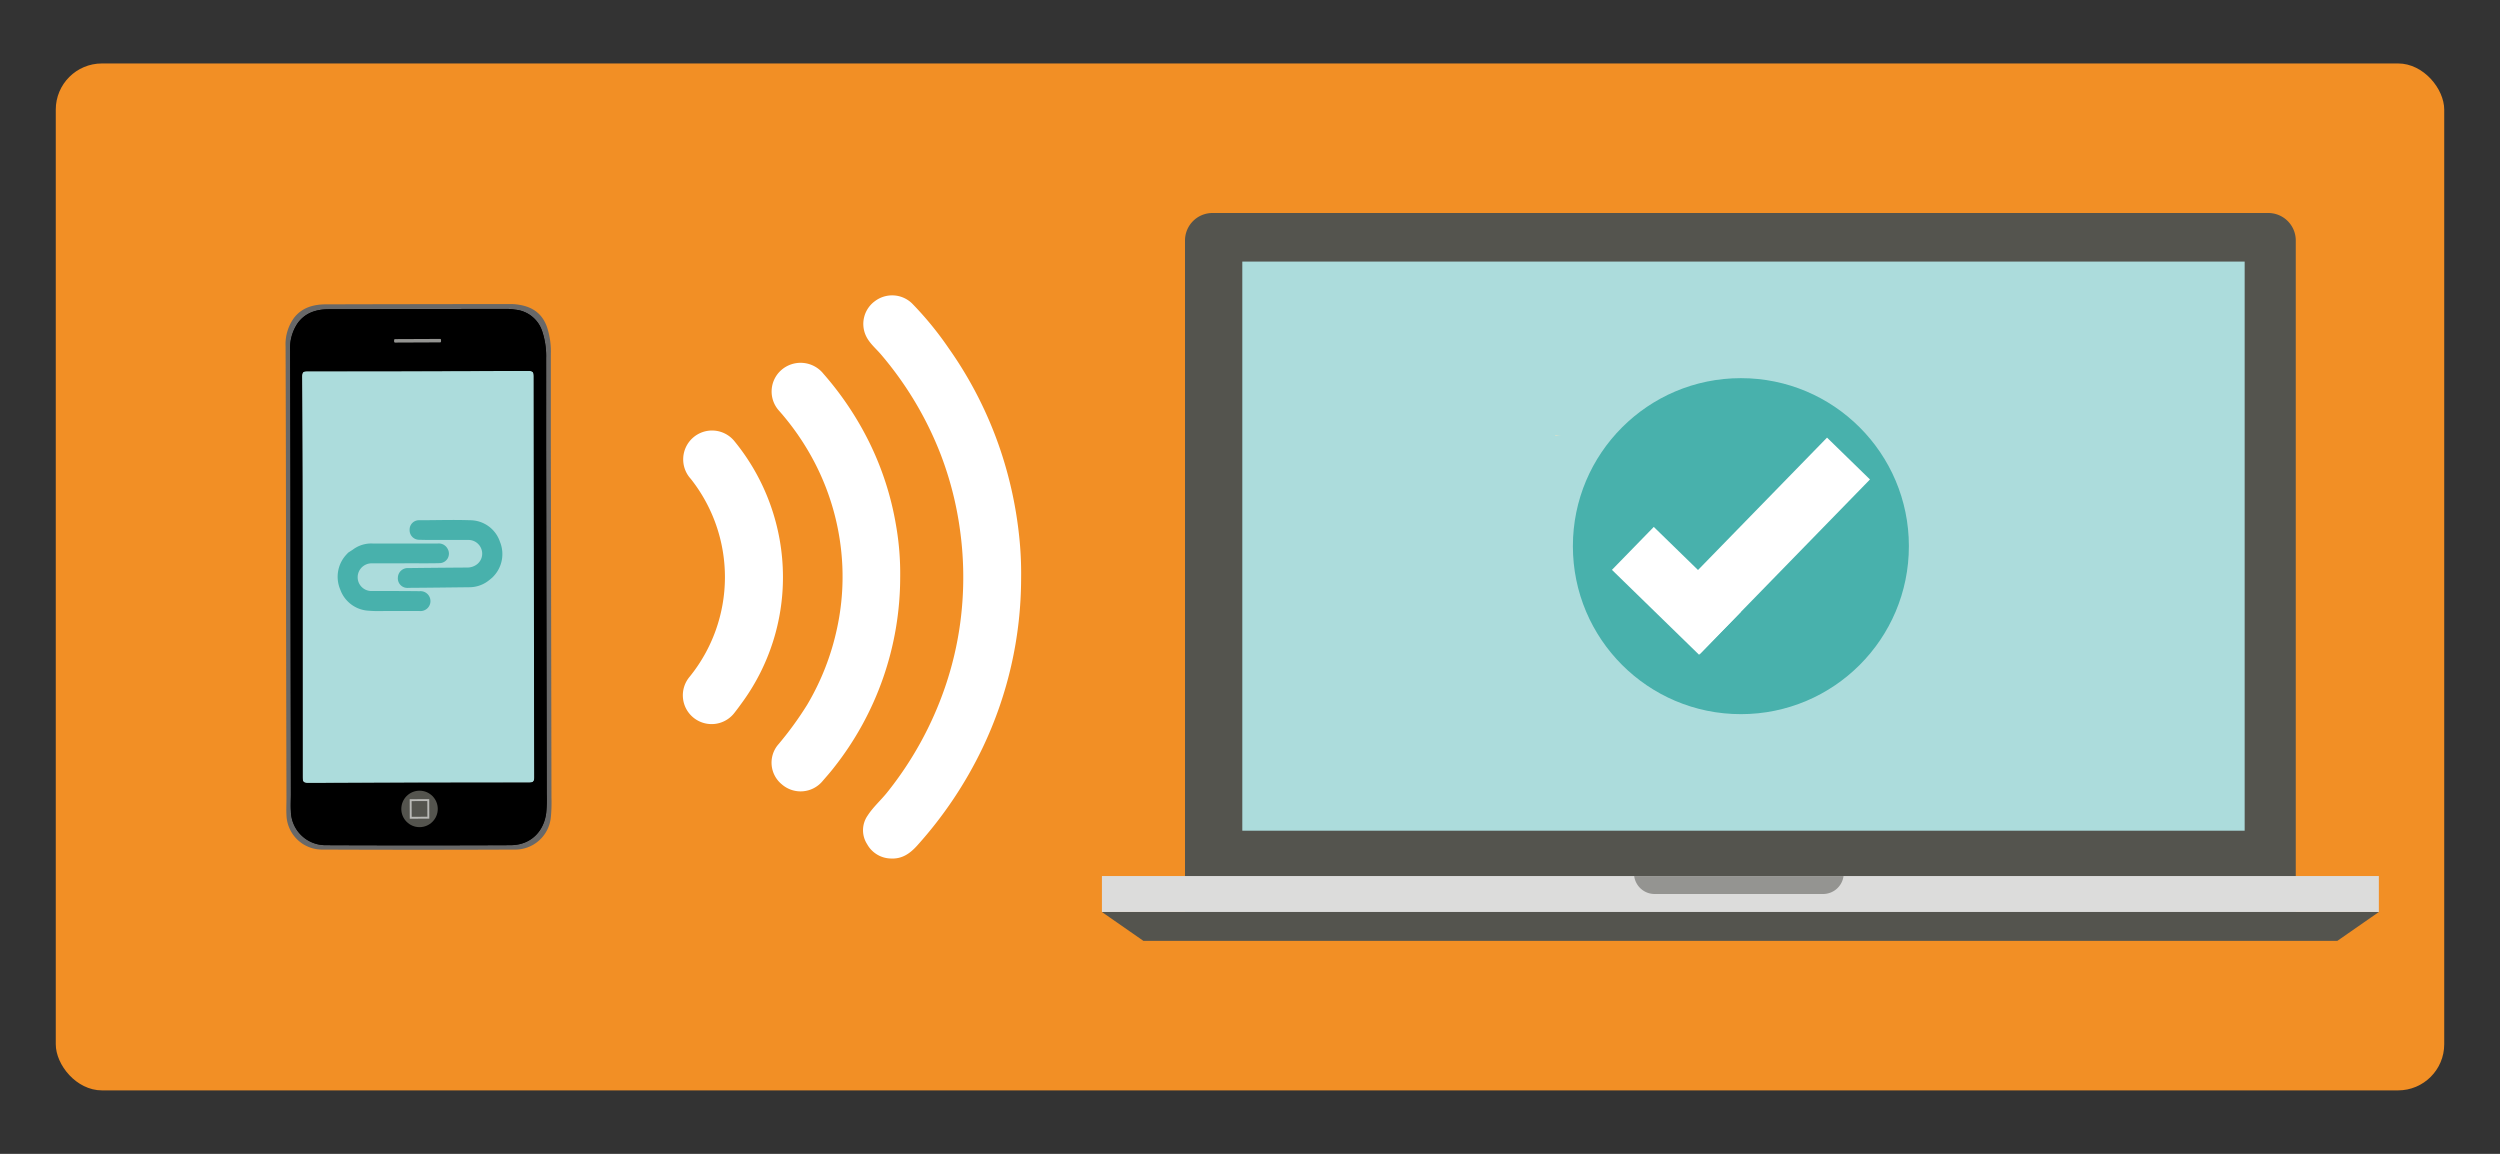
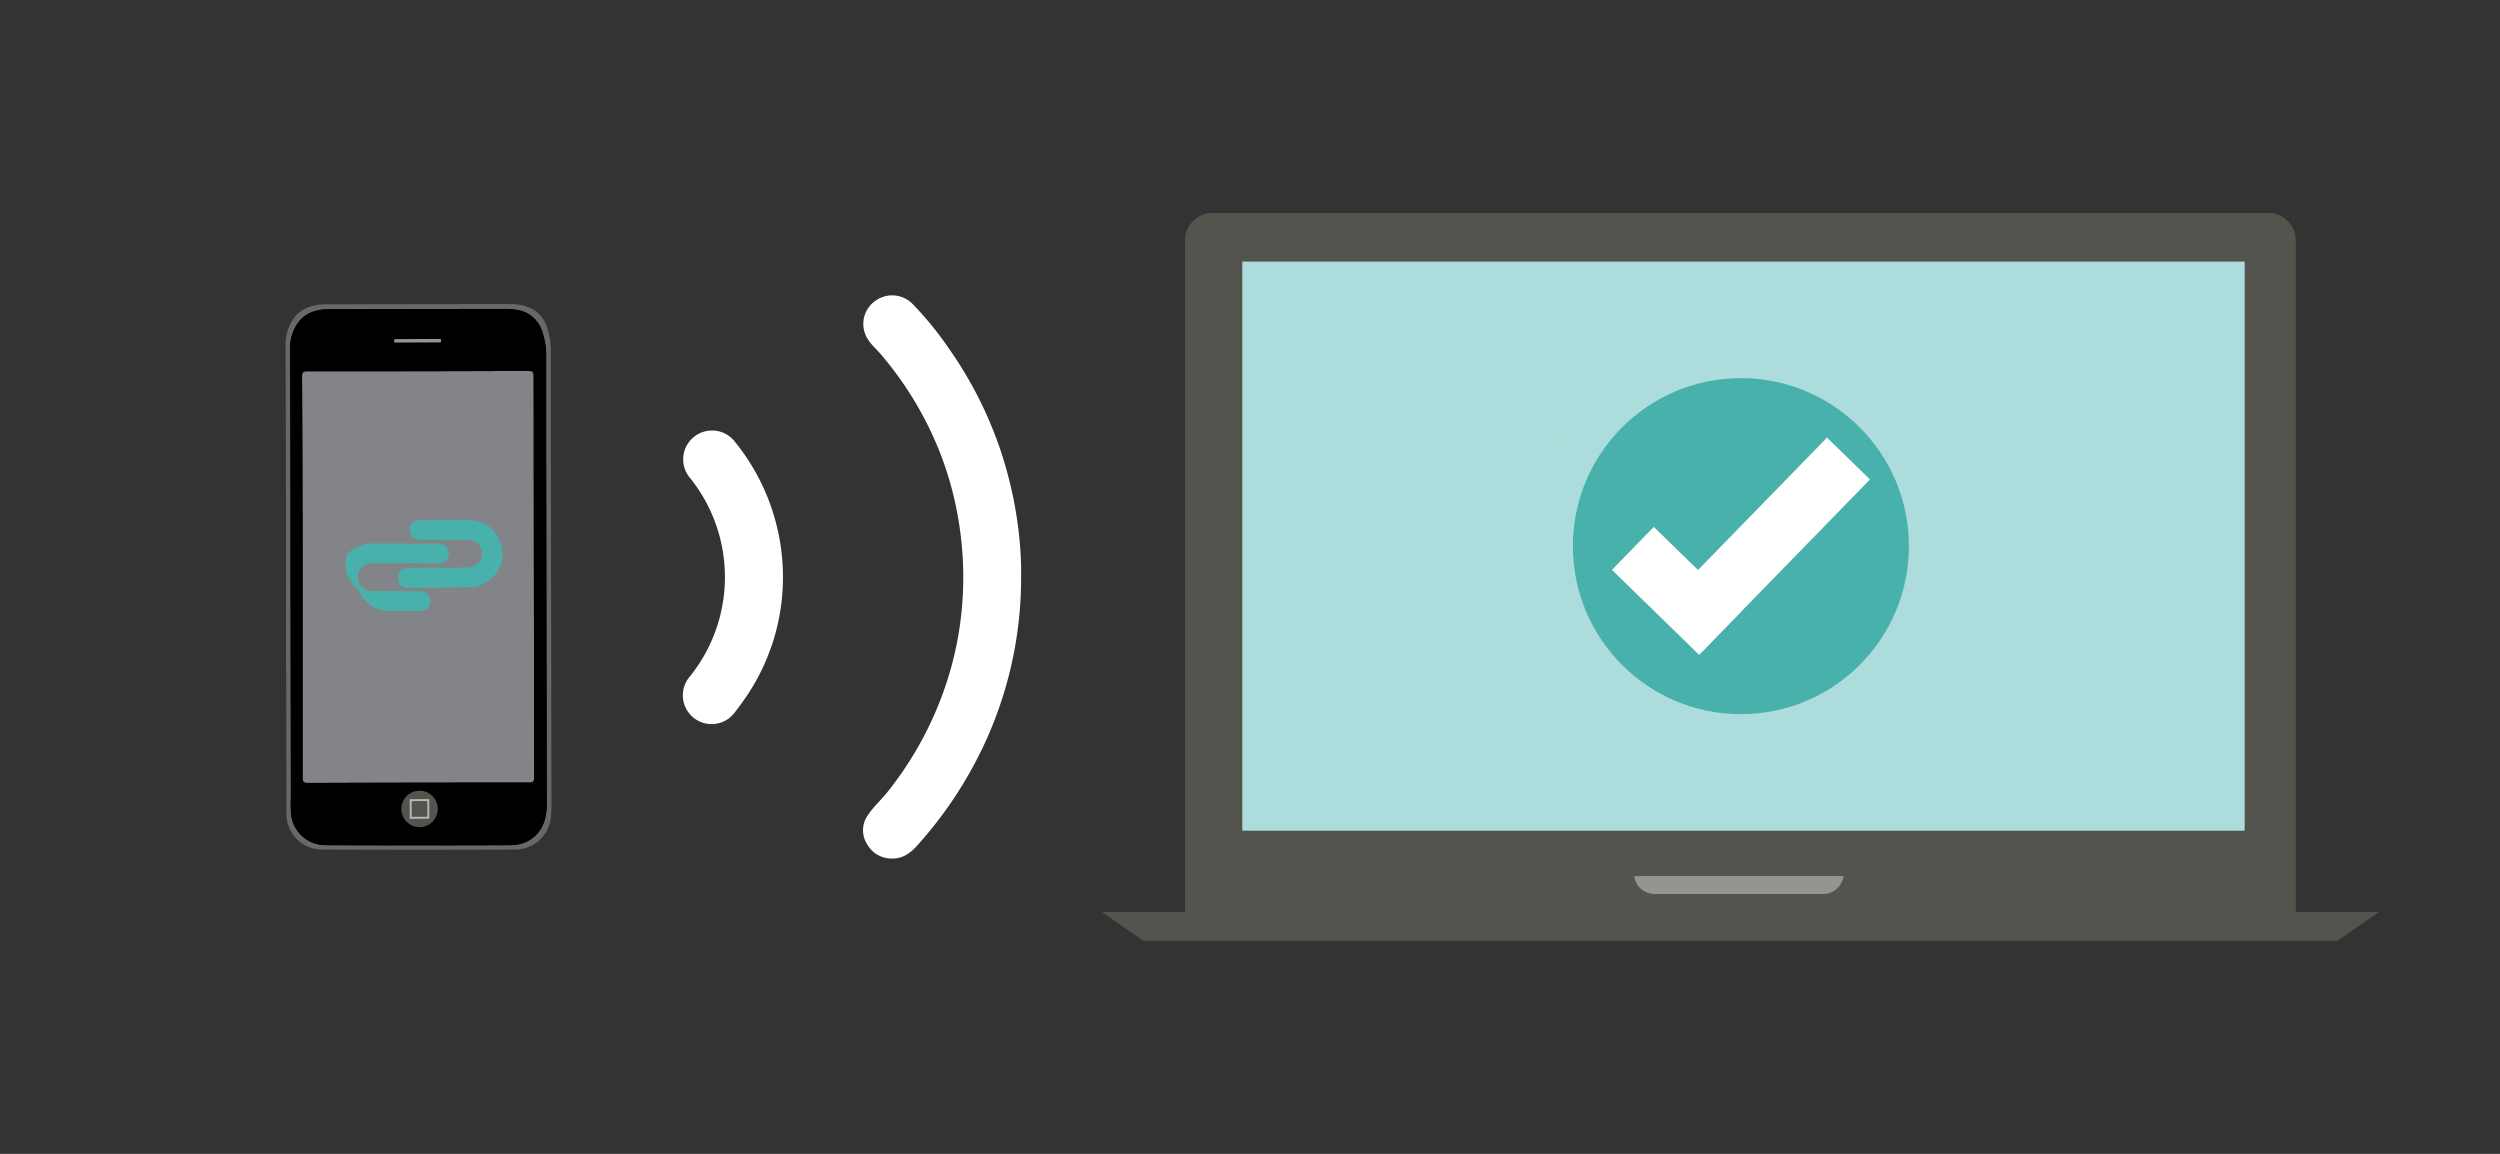
<svg xmlns="http://www.w3.org/2000/svg" viewBox="0 0 650 300">
  <rect x="0" y="0" width="650" height="300" fill="#333333" stroke="none" />
  <defs>
    <style>.cls-1{fill:#f28f25;}.cls-2{fill:#686868;}.cls-3{fill:#838487;}.cls-4{fill:#acdcdc;}.cls-5{fill:#54544e;}.cls-6{fill:none;stroke:#b9b9b6;stroke-miterlimit:10;stroke-width:0.5px;}.cls-7{fill:#949491;}.cls-8{fill:#48b1ac;}.cls-9{fill:#fff;}.cls-10{fill:#dcdcdb;}.cls-11{fill:#f5e3bd;}</style>
  </defs>
  <title>Are Your Remote Employees Working Securely inpost</title>
  <g id="Layer_3" data-name="Layer 3">
-     <rect class="cls-1" x="14.5" y="16.5" width="621" height="267" rx="12" />
    <path class="cls-2" d="M74.36,150.61q0-30.27-.11-60.55a11.72,11.72,0,0,1,2.1-7.29c2.05-2.76,5.05-3.63,8.37-3.64q24-.06,48-.08a13.39,13.39,0,0,1,2.19.18c3.56.56,6.07,2.3,7.31,5.8a20.36,20.36,0,0,1,1,7.12c0,7.8,0,15.59,0,23.38q.08,45.93.16,91.85a40.27,40.27,0,0,1-.14,4.91,9.31,9.31,0,0,1-9.58,8.6q-24.84.11-49.69,0a9.26,9.26,0,0,1-9.49-9c-.08-1.47,0-2.95,0-4.43Q74.4,179,74.36,150.61Zm3.24-.72q0,26.57.05,53.12c0,1.11.21,1.46,1.43,1.45q29.73-.11,59.46-.08c1.2,0,1.53-.25,1.53-1.48q-.13-53-.15-106c0-1.11-.21-1.45-1.43-1.45q-29.79.1-59.58.09c-1.09,0-1.41.23-1.41,1.35Q77.59,123.4,77.6,149.89Z" />
    <path class="cls-3" d="M75.54,150.6q0,27.93.08,55.85c0,1.46-.05,2.91,0,4.36a9,9,0,0,0,9.15,8.89q24,.06,48,0c5.1,0,8.63-3.41,9.24-8.45a37,37,0,0,0,.13-4.82L142,116.13c0-7.66-.06-15.32,0-23a20.53,20.53,0,0,0-1-7A8.19,8.19,0,0,0,134,80.45a13.54,13.54,0,0,0-2.11-.17q-23.16,0-46.31.07c-3.2,0-6.1.87-8.07,3.58a11.66,11.66,0,0,0-2,7.17Q75.54,120.85,75.54,150.6Z" />
    <path d="M75.54,150.65q0-29.76-.11-59.5a11.64,11.64,0,0,1,2-7.17c2-2.71,4.87-3.57,8.07-3.58q23.16-.06,46.31-.08a13.55,13.55,0,0,1,2.11.18A8.19,8.19,0,0,1,141,86.21a20.53,20.53,0,0,1,1,7c0,7.66,0,15.32,0,23l.15,90.26a37,37,0,0,1-.13,4.82c-.61,5-4.14,8.43-9.24,8.45q-24,.1-48,0a9,9,0,0,1-9.15-8.88c-.09-1.45,0-2.91,0-4.36Q75.58,178.57,75.54,150.65Zm3.13-.71q0,26.1,0,52.2c0,1.09.2,1.43,1.38,1.43q28.69-.1,57.39-.09c1.16,0,1.48-.23,1.47-1.45q-.12-52.08-.15-104.16c0-1.1-.2-1.43-1.38-1.43q-28.74.11-57.5.09c-1,0-1.36.22-1.35,1.33Q78.66,123.9,78.67,149.94Z" />
-     <path class="cls-4" d="M78.67,149.94q0-26-.1-52.08c0-1.11.31-1.33,1.35-1.33q28.76,0,57.5-.09c1.18,0,1.38.33,1.38,1.43q0,52.08.15,104.16c0,1.22-.31,1.45-1.47,1.45q-28.69,0-57.39.09c-1.18,0-1.38-.34-1.38-1.43Q78.72,176,78.67,149.94Z" />
    <path d="M75.54,150.65q0-29.76-.11-59.5a11.64,11.64,0,0,1,2-7.17c2-2.71,4.87-3.57,8.07-3.58q23.16-.06,46.31-.08a13.55,13.55,0,0,1,2.11.18A8.19,8.19,0,0,1,141,86.21a20.53,20.53,0,0,1,1,7c0,7.66,0,15.32,0,23l.15,90.26a37,37,0,0,1-.13,4.82c-.61,5-4.14,8.43-9.24,8.45q-24,.1-48,0a9,9,0,0,1-9.15-8.88c-.09-1.45,0-2.91,0-4.36Q75.58,178.57,75.54,150.65Zm3.13-.71q0,26.1,0,52.2c0,1.09.2,1.43,1.38,1.43q28.69-.1,57.39-.09c1.16,0,1.48-.23,1.47-1.45q-.12-52.08-.15-104.16c0-1.1-.2-1.43-1.38-1.43q-28.74.11-57.5.09c-1,0-1.36.22-1.35,1.33Q78.66,123.9,78.67,149.94Z" />
    <circle class="cls-5" cx="109.08" cy="210.32" r="4.74" />
    <rect class="cls-6" x="106.79" y="208.03" width="4.58" height="4.58" transform="translate(-0.89 0.46) rotate(-0.24)" />
    <rect class="cls-7" x="102.47" y="88.14" width="12.2" height="0.9" rx="0.22" transform="translate(-0.37 0.46) rotate(-0.24)" />
-     <path class="cls-8" d="M91.74,142.9a8,8,0,0,1,5.12-1.59q8.52,0,17,0a2.58,2.58,0,0,1,2.55,1.44,2.47,2.47,0,0,1-2.15,3.67c-3.34.09-6.68,0-10,.05H96.79A3.63,3.63,0,0,0,93,149.87a3.58,3.58,0,0,0,3.8,3.79c4.1,0,8.2,0,12.3.05a2.59,2.59,0,1,1-.09,5.15l-8.22,0c-1.61,0-3.23.08-4.82-.07a8.28,8.28,0,0,1-7.5-5.5A8.47,8.47,0,0,1,90.24,144a2.46,2.46,0,0,1,.4-.39C91,143.38,91.37,143.15,91.74,142.9Z" />
+     <path class="cls-8" d="M91.74,142.9a8,8,0,0,1,5.12-1.59q8.52,0,17,0a2.58,2.58,0,0,1,2.55,1.44,2.47,2.47,0,0,1-2.15,3.67c-3.34.09-6.68,0-10,.05H96.79A3.63,3.63,0,0,0,93,149.87a3.58,3.58,0,0,0,3.8,3.79c4.1,0,8.2,0,12.3.05a2.59,2.59,0,1,1-.09,5.15l-8.22,0a8.28,8.28,0,0,1-7.5-5.5A8.47,8.47,0,0,1,90.24,144a2.46,2.46,0,0,1,.4-.39C91,143.38,91.37,143.15,91.74,142.9Z" />
    <path class="cls-8" d="M126.65,151.24a8.12,8.12,0,0,1-4.54,1.44c-5.29.06-10.59.13-15.89.16a2.48,2.48,0,0,1-2.77-2.73,2.56,2.56,0,0,1,2.75-2.41q7.58-.09,15.14-.14a4.14,4.14,0,0,0,2.73-.88,3.5,3.5,0,0,0,1.15-3.74,3.58,3.58,0,0,0-3.21-2.55c-3,0-5.92,0-8.89,0-1.35,0-2.71,0-4.06-.05a2.48,2.48,0,0,1-2.56-2.58,2.43,2.43,0,0,1,2.53-2.5c4.38,0,8.77-.15,13.15,0A8.21,8.21,0,0,1,130,140.9a8.41,8.41,0,0,1-2,9.26A15.34,15.34,0,0,1,126.65,151.24Z" />
    <path class="cls-9" d="M265.49,150.23a102.52,102.52,0,0,1-10.05,44.28,106.73,106.73,0,0,1-16.87,25.22c-1.93,2.17-4,3.65-7,3.48a7.2,7.2,0,0,1-6.12-3.73,6.68,6.68,0,0,1,.13-7.43c1.4-2.17,3.36-3.9,5-5.92A90.92,90.92,0,0,0,245.7,178.7,87.28,87.28,0,0,0,250.1,158a89.33,89.33,0,0,0-.5-20.21,87.88,87.88,0,0,0-5-19.58,90.2,90.2,0,0,0-15.5-26c-1.38-1.63-3.11-3-4-5a7.32,7.32,0,0,1,2.35-8.89,7.43,7.43,0,0,1,9.67.56,86.32,86.32,0,0,1,9.56,11.69,102.57,102.57,0,0,1,13.5,26.65,104.59,104.59,0,0,1,4.8,22.16A89.88,89.88,0,0,1,265.49,150.23Z" />
-     <path class="cls-9" d="M234.05,150.06a79.92,79.92,0,0,1-17.3,49.6c-.95,1.23-2,2.39-3,3.56a7.43,7.43,0,0,1-10.44.74,7.28,7.28,0,0,1-1.14-10.18,87.8,87.8,0,0,0,7.72-10.58,65.81,65.81,0,0,0,7.75-19.88A63.27,63.27,0,0,0,219,147a64.58,64.58,0,0,0-7.23-26.81,67,67,0,0,0-9.2-13.38,7.43,7.43,0,0,1,.59-10.61,7.61,7.61,0,0,1,10.95,1,82.08,82.08,0,0,1,12,18,78,78,0,0,1,6.85,21.33A72.83,72.83,0,0,1,234.05,150.06Z" />
    <path class="cls-9" d="M203.57,150a55.21,55.21,0,0,1-10.32,32.25c-.72,1-1.44,2-2.23,3a7.48,7.48,0,1,1-11.7-9.31,41.17,41.17,0,0,0,.27-51.45,7.5,7.5,0,1,1,11.24-9.93A55.83,55.83,0,0,1,203.57,150Z" />
    <path class="cls-5" d="M589.75,55.38H315.25a7.15,7.15,0,0,0-7.15,7.15v180H596.9v-180A7.15,7.15,0,0,0,589.75,55.38Z" />
-     <rect class="cls-10" x="286.5" y="227.77" width="332" height="9.34" />
    <polygon class="cls-5" points="618.5 237.12 286.5 237.12 297.28 244.62 607.72 244.62 618.5 237.12" />
    <path class="cls-7" d="M424.89,227.77a5.36,5.36,0,0,0,5.31,4.67H474a5.37,5.37,0,0,0,5.32-4.67Z" />
    <rect class="cls-4" x="323" y="68.01" width="260.61" height="147.97" />
    <path class="cls-11" d="M406,113.14a7,7,0,0,0-1.6.18v-.18Z" />
    <circle class="cls-8" cx="452.63" cy="142" r="43.68" />
    <rect class="cls-9" x="426.9" y="134.05" width="63.25" height="15.59" transform="translate(36.94 371.26) rotate(-45.74)" />
    <rect class="cls-9" x="420.03" y="145.84" width="31.63" height="15.59" transform="translate(640.79 567.83) rotate(-135.74)" />
  </g>
</svg>